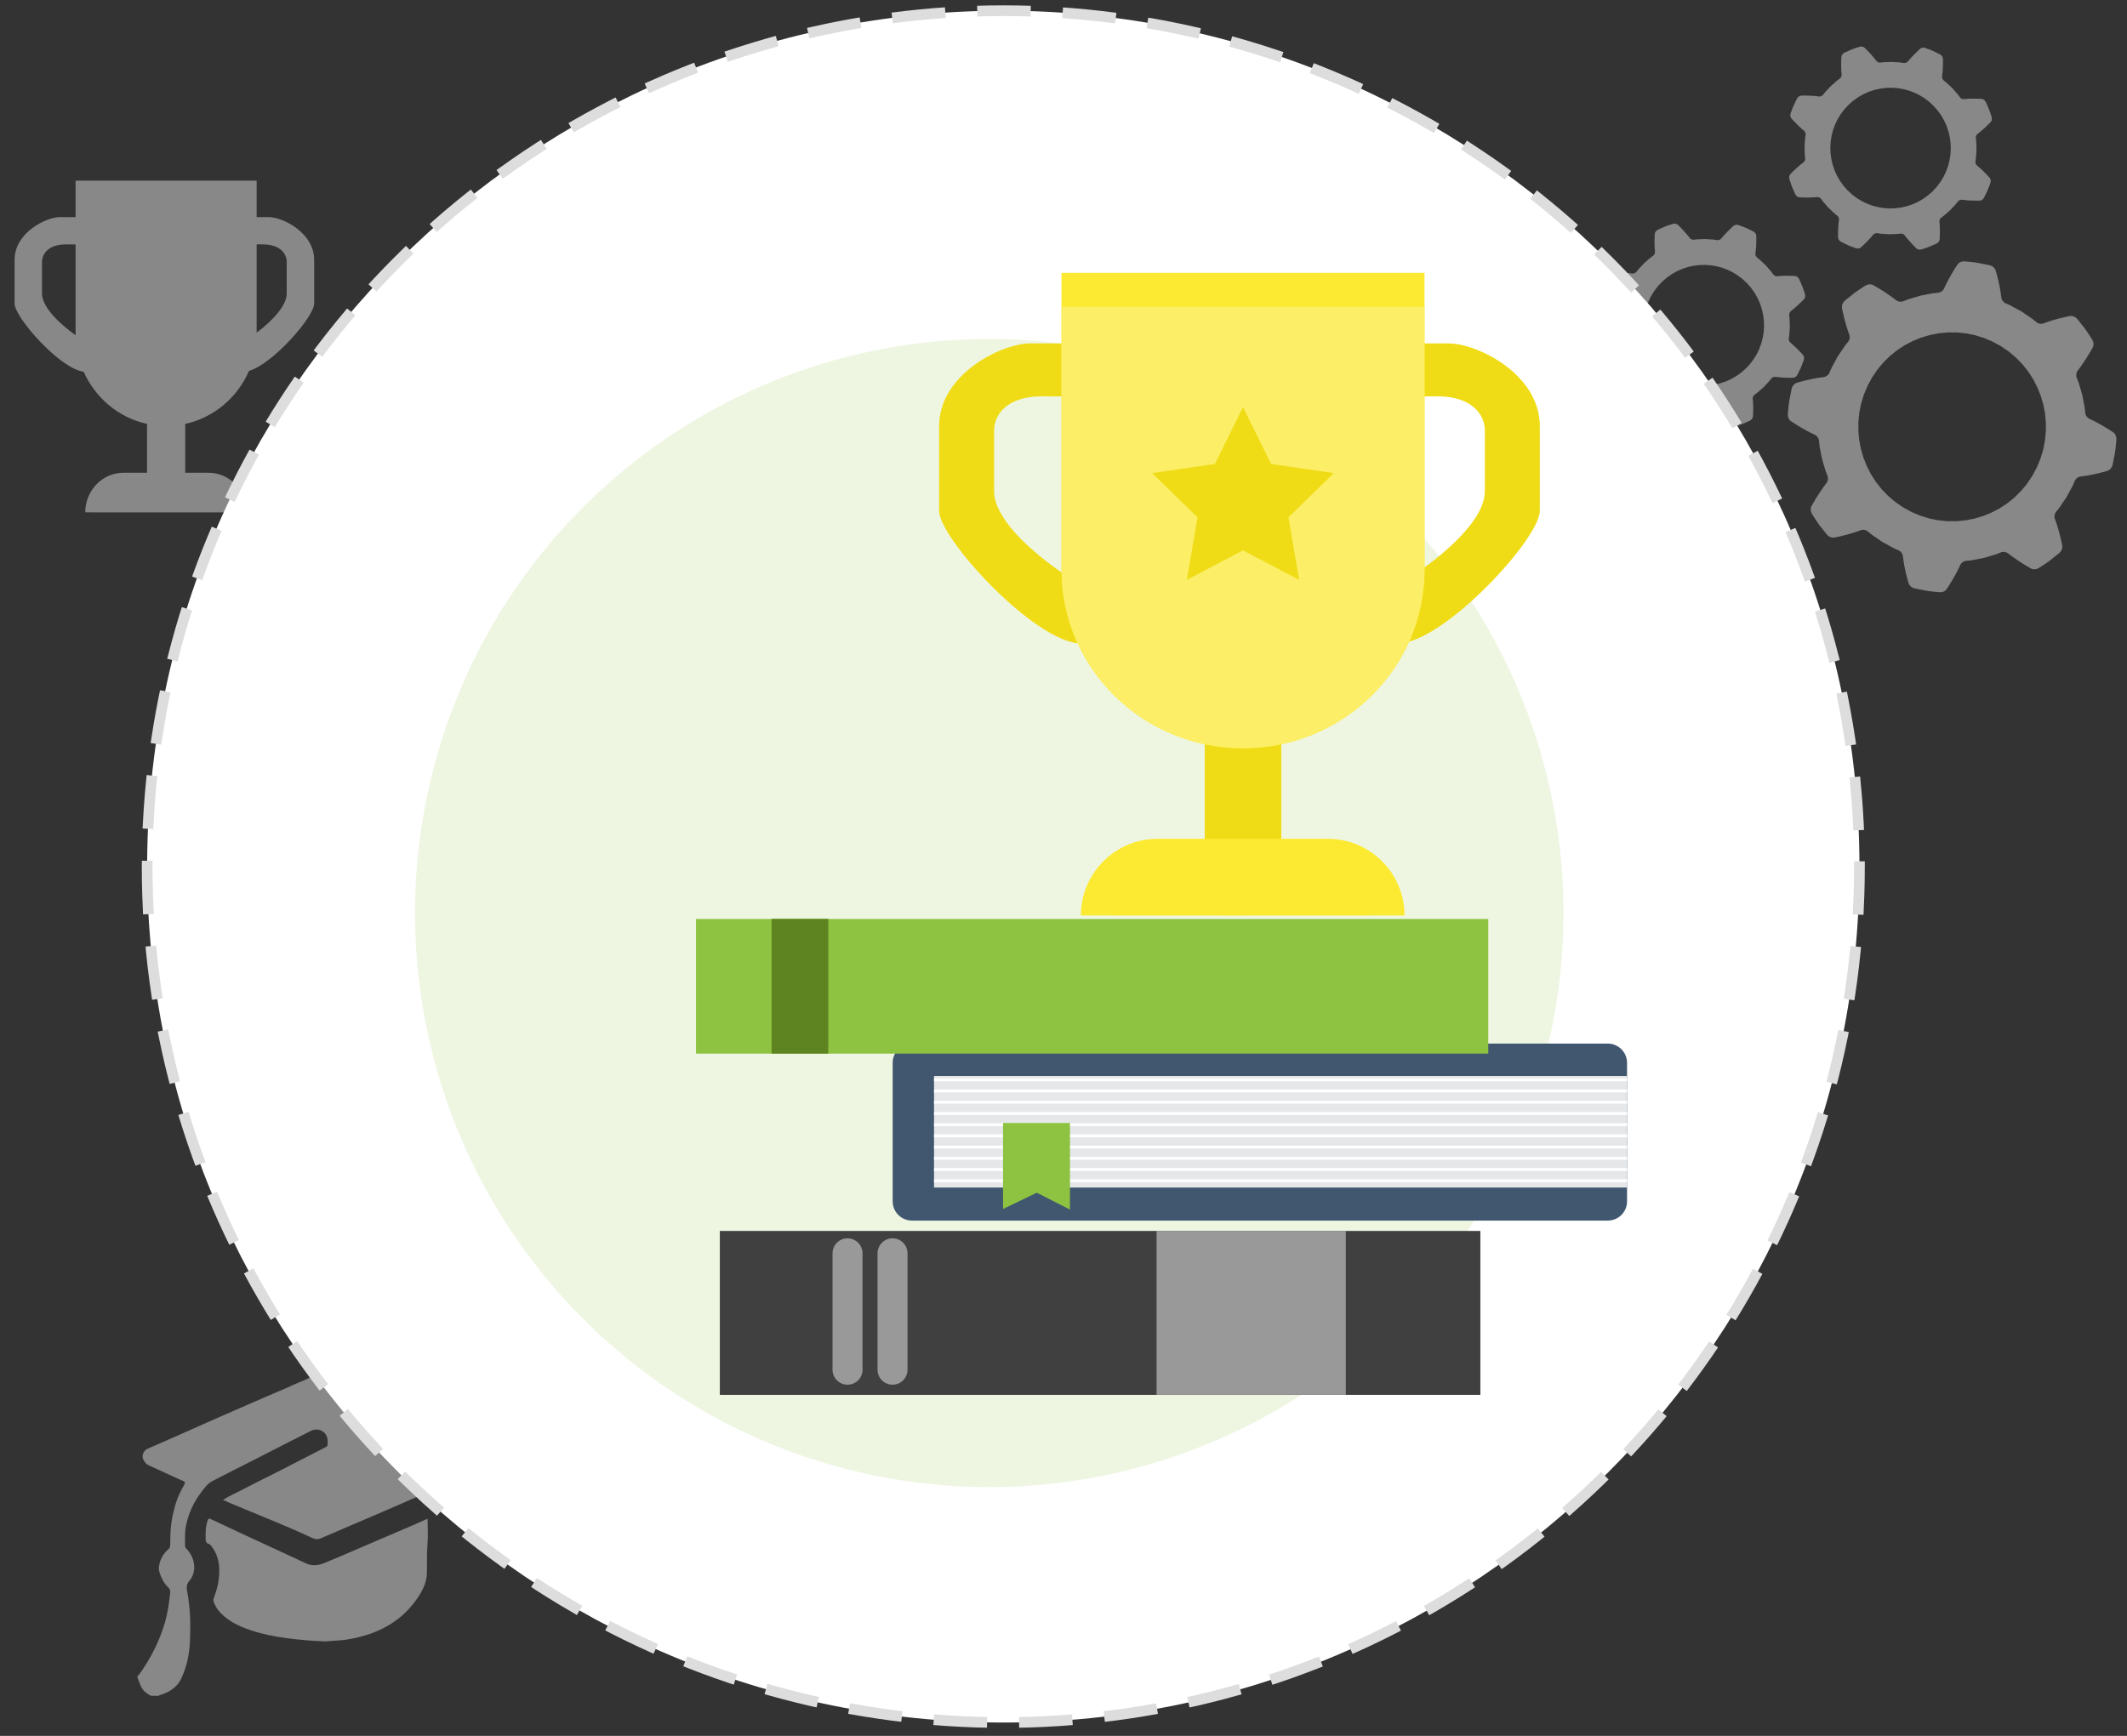
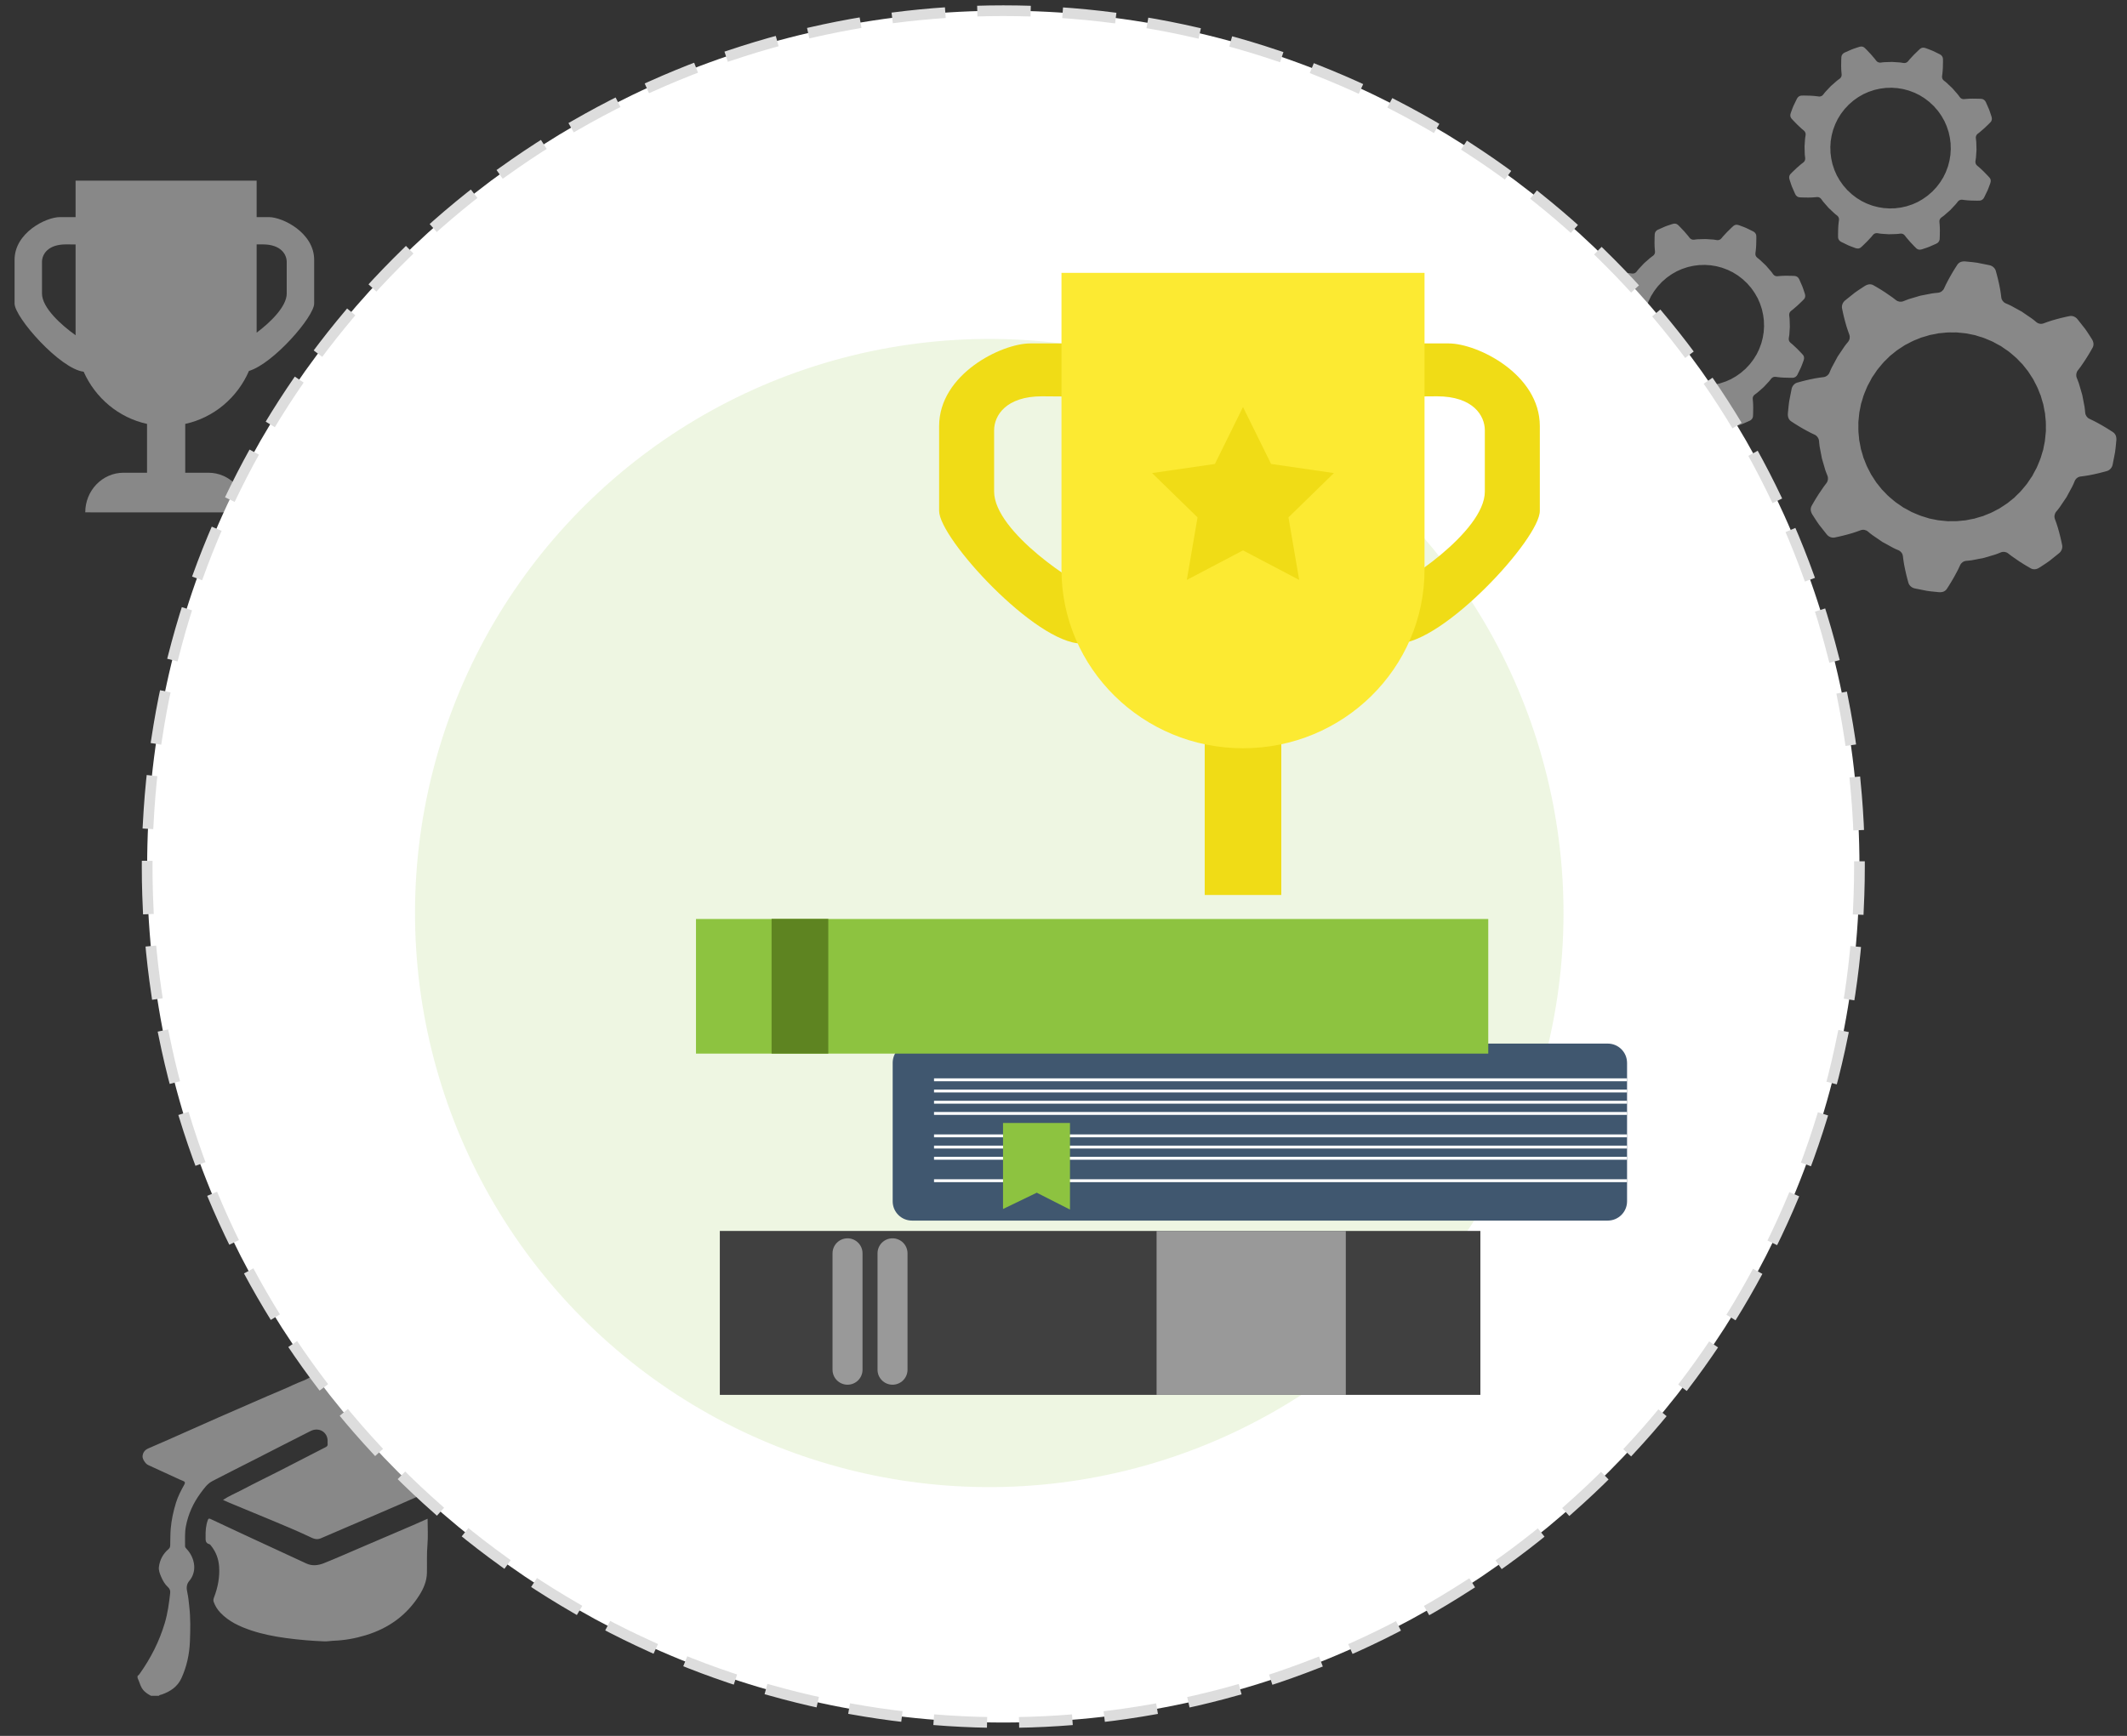
<svg xmlns="http://www.w3.org/2000/svg" version="1.1" id="OBJECTS" x="0px" y="0px" viewBox="0 0 198.75 162.25" style="enable-background:new 0 0 198.75 162.25;" xml:space="preserve">
  <rect x="0" y="0" width="198.75" height="162.25" fill="#333333" stroke="none" />
  <g style="opacity:0.5;">
    <g>
      <path style="fill:#DDDDDD;" d="M25.109,20.292h-1.128v-3.404H7.063v3.404H5.607c-1.33,0-4.245,1.478-4.245,3.988v4.089    c0,1.301,4.262,6.122,6.455,6.373c1.09,2.457,3.273,4.3,5.922,4.88v4.563h-2.194c-1.976,0-3.578,1.658-3.578,3.703    c6.148,0,7.619,0.01,15.086,0c0-2.045-1.602-3.703-3.578-3.703h-2.167v-4.563c2.675-0.586,4.878-2.459,5.956-4.952    c2.268-0.676,6.092-5.068,6.092-6.3V24.28C29.354,21.77,26.44,20.292,25.109,20.292z M3.924,27.438v-2.956    c0-0.708,0.548-1.639,2.23-1.639c0.308,0,0.612,0.003,0.909,0.006v8.353c0,0.046,0.006,0.09,0.007,0.135    C5.766,30.419,3.924,28.773,3.924,27.438z M26.792,27.438c0,1.223-1.548,2.709-2.811,3.656v-8.249    c0.192-0.001,0.386-0.002,0.58-0.002c1.682,0,2.23,0.931,2.23,1.639V27.438z" />
    </g>
  </g>
  <defs>
    <filter id="Adobe_OpacityMaskFilter" filterUnits="userSpaceOnUse" x="199.177" y="83.679" width="231.25" height="231.25">
      <feFlood style="flood-color:white;flood-opacity:1" result="back" />
      <feBlend in="SourceGraphic" in2="back" mode="normal" />
    </filter>
  </defs>
  <mask maskUnits="userSpaceOnUse" x="199.177" y="83.679" width="231.25" height="231.25" id="SVGID_1_">
    <g style="filter:url(#Adobe_OpacityMaskFilter);">
	</g>
  </mask>
  <radialGradient id="SVGID_2_" cx="314.801" cy="199.304" r="115.625" gradientUnits="userSpaceOnUse">
    <stop offset="0" style="stop-color:#FFFFFF" />
    <stop offset="0.103" style="stop-color:#FAFAFA" />
    <stop offset="0.227" style="stop-color:#EBEBEB" />
    <stop offset="0.361" style="stop-color:#D3D3D3" />
    <stop offset="0.503" style="stop-color:#B1B1B1" />
    <stop offset="0.65" style="stop-color:#868686" />
    <stop offset="0.802" style="stop-color:#515151" />
    <stop offset="0.956" style="stop-color:#131313" />
    <stop offset="1" style="stop-color:#000000" />
  </radialGradient>
  <circle style="display:none;mask:url(#SVGID_1_);fill:url(#SVGID_2_);" cx="314.802" cy="199.304" r="115.622" />
  <g style="opacity:0.5;">
    <g>
      <path style="fill-rule:evenodd;clip-rule:evenodd;fill:#DDDDDD;" d="M44.866,135.226c-1.197-0.525-2.386-1.071-3.579-1.605    c-1.923-0.861-3.847-1.718-5.77-2.578c-0.897-0.401-1.793-0.807-2.691-1.208c-1.002-0.447-2.006-0.89-3.009-1.335    c-0.177,0-0.354,0-0.53,0c-0.549,0.474-1.263,0.64-1.9,0.947c-0.767,0.371-1.566,0.681-2.349,1.022    c-1.517,0.659-3.035,1.319-4.55,1.983c-0.991,0.435-1.977,0.879-2.966,1.317c-1.217,0.538-2.43,1.084-3.654,1.606    c-0.345,0.147-0.507,0.386-0.547,0.719c-0.031,0.265,0.269,0.721,0.517,0.835c0.856,0.393,1.712,0.787,2.568,1.18    c0.226,0.103,0.449,0.216,0.683,0.3c0.21,0.076,0.23,0.178,0.13,0.356c-0.307,0.548-0.597,1.107-0.78,1.707    c-0.24,0.79-0.418,1.589-0.487,2.417c-0.043,0.513-0.031,1.023-0.047,1.535c-0.005,0.153-0.032,0.26-0.166,0.374    c-0.51,0.435-0.804,0.999-0.889,1.648c-0.042,0.318,0.08,0.632,0.203,0.921c0.15,0.35,0.336,0.695,0.625,0.959    c0.18,0.164,0.251,0.334,0.225,0.564c-0.108,0.944-0.231,1.884-0.503,2.801c-0.508,1.71-1.303,3.283-2.343,4.745    c-0.057,0.081-0.11,0.157-0.203,0.199c0,0.064,0,0.129,0,0.193c0.201,0.411,0.262,0.88,0.617,1.229    c0.194,0.19,0.408,0.323,0.642,0.445c0.243,0,0.486,0,0.729,0c0.07-0.096,0.189-0.09,0.285-0.125    c0.804-0.286,1.463-0.73,1.824-1.519c0.502-1.095,0.75-2.252,0.795-3.437c0.041-1.088,0.065-2.183-0.061-3.269    c-0.05-0.429-0.082-0.861-0.176-1.286c-0.086-0.389-0.127-0.75,0.191-1.123c0.332-0.39,0.489-0.912,0.443-1.428    c-0.054-0.6-0.315-1.137-0.745-1.584c-0.063-0.065-0.107-0.127-0.106-0.223c0.005-0.619-0.039-1.242,0.078-1.853    c0.218-1.136,0.686-2.173,1.381-3.11c0.313-0.422,0.618-0.866,1.103-1.118c1.324-0.689,2.661-1.356,3.991-2.034    c1.725-0.88,3.447-1.768,5.176-2.64c0.771-0.389,1.591,0.095,1.591,0.92c0,0.096-0.009,0.194,0.002,0.289    c0.017,0.146-0.043,0.227-0.177,0.296c-1.454,0.744-2.903,1.497-4.358,2.24c-1.138,0.581-2.291,1.134-3.418,1.732    c-0.607,0.322-1.249,0.582-1.824,0.965c0.21,0.093,0.416,0.189,0.625,0.276c1.327,0.55,2.657,1.095,3.983,1.649    c1.138,0.475,2.276,0.949,3.392,1.474c0.339,0.159,0.698,0.38,1.132,0.191c1.665-0.723,3.339-1.429,5.006-2.147    c1.469-0.633,2.941-1.263,4.401-1.915c1.849-0.826,3.706-1.637,5.516-2.542c0.407-0.203,0.794-0.435,0.961-0.887    c0-0.065,0-0.129,0-0.193C45.693,135.626,45.299,135.416,44.866,135.226z M38.545,142.576c-1.659,0.713-3.319,1.423-4.979,2.132    c-1.103,0.472-2.2,0.96-3.315,1.405c-0.521,0.208-1.086,0.271-1.623,0.024c-1.949-0.896-3.894-1.8-5.839-2.703    c-1.041-0.484-2.083-0.966-3.12-1.46c-0.156-0.074-0.204-0.021-0.25,0.103c-0.182,0.498-0.219,1.012-0.207,1.536    c0.007,0.297-0.059,0.609,0.353,0.718c0.065,0.017,0.118,0.095,0.165,0.154c0.458,0.576,0.697,1.231,0.745,1.956    c0.066,0.991-0.123,1.942-0.476,2.866c-0.053,0.138-0.083,0.273-0.036,0.403c0.138,0.382,0.342,0.723,0.63,1.025    c0.79,0.828,1.798,1.291,2.867,1.65c1.069,0.359,2.171,0.572,3.293,0.724c1.181,0.16,2.363,0.259,3.552,0.305    c0.286,0.011,0.568-0.047,0.85-0.057c1.029-0.035,2.029-0.216,3.009-0.513c2.147-0.65,3.843-1.875,5.021-3.744    c0.4-0.635,0.69-1.315,0.707-2.083c0.019-0.876-0.027-1.751,0.049-2.629c0.068-0.788,0.014-1.586,0.014-2.436    C39.454,142.175,39.002,142.38,38.545,142.576z" />
    </g>
  </g>
  <g style="opacity:0.5;">
    <g>
      <path style="fill:#DDDDDD;" d="M168.308,15.335c-0.114,0.094-0.266,0.224-0.416,0.36c-0.301,0.271-0.592,0.576-0.592,0.576    c-0.055,0.059-0.097,0.138-0.112,0.226c-0.013,0.088-0.004,0.185,0.027,0.28c0,0,0.028,0.086,0.071,0.216    c0.045,0.129,0.096,0.304,0.164,0.473c0.147,0.333,0.293,0.667,0.293,0.667c0.076,0.185,0.252,0.3,0.411,0.31    c0,0,0.419,0.027,0.821,0.021c0.398,0.002,0.804-0.045,0.804-0.045c0.156-0.016,0.311,0.055,0.404,0.188    c0,0,0.148,0.225,0.332,0.42c0.176,0.202,0.352,0.405,0.352,0.405s0.195,0.184,0.391,0.367c0.189,0.192,0.407,0.348,0.407,0.348    c0.128,0.099,0.193,0.257,0.172,0.412c0,0-0.061,0.406-0.075,0.805c-0.02,0.403-0.009,0.823-0.009,0.823    c0.005,0.159,0.112,0.34,0.294,0.423c0,0,0.327,0.159,0.654,0.318c0.166,0.075,0.339,0.132,0.466,0.182    c0.128,0.047,0.213,0.079,0.213,0.079c0.094,0.034,0.19,0.046,0.278,0.037c0.088-0.012,0.169-0.051,0.229-0.104    c0,0,0.315-0.28,0.596-0.572c0.141-0.145,0.276-0.292,0.374-0.403c0.098-0.114,0.162-0.195,0.162-0.195    c0.099-0.122,0.26-0.183,0.419-0.156c0,0,0.066,0.01,0.165,0.026c0.099,0.021,0.232,0.029,0.366,0.038    c0.267,0.018,0.535,0.035,0.535,0.035s0.268-0.008,0.536-0.016c0.134-0.003,0.268-0.007,0.367-0.023    c0.1-0.013,0.166-0.021,0.166-0.021c0.16-0.02,0.318,0.048,0.413,0.173c0,0,0.06,0.083,0.155,0.201    c0.093,0.114,0.223,0.266,0.359,0.417c0.27,0.302,0.575,0.593,0.575,0.593c0.058,0.055,0.138,0.097,0.226,0.112    c0.087,0.013,0.184,0.004,0.279-0.027c0,0,0.086-0.028,0.216-0.071c0.129-0.045,0.303-0.096,0.472-0.165    c0.333-0.147,0.666-0.294,0.666-0.294c0.185-0.076,0.299-0.253,0.31-0.412c0,0,0.027-0.42,0.021-0.823    c0.002-0.399-0.045-0.807-0.045-0.807c-0.016-0.156,0.056-0.312,0.187-0.405c0,0,0.224-0.149,0.42-0.333    c0.202-0.177,0.404-0.353,0.404-0.353s0.183-0.196,0.367-0.392c0.191-0.189,0.347-0.408,0.347-0.408    c0.098-0.128,0.256-0.194,0.411-0.173c0,0,0.404,0.062,0.802,0.075c0.402,0.02,0.821,0.009,0.821,0.009    c0.159-0.005,0.339-0.113,0.421-0.295c0,0,0.159-0.328,0.318-0.656c0.075-0.166,0.132-0.339,0.181-0.466    c0.047-0.128,0.079-0.214,0.079-0.214c0.034-0.093,0.046-0.19,0.037-0.278c-0.012-0.089-0.05-0.17-0.103-0.23    c0,0-0.28-0.316-0.57-0.598c-0.145-0.142-0.292-0.277-0.403-0.375c-0.113-0.099-0.194-0.162-0.194-0.162    c-0.121-0.1-0.183-0.26-0.157-0.42c0,0,0.01-0.067,0.027-0.166c0.021-0.099,0.029-0.233,0.037-0.367    c0.018-0.268,0.035-0.536,0.035-0.536s-0.008-0.268-0.016-0.537c-0.003-0.134-0.007-0.269-0.024-0.368    c-0.012-0.1-0.021-0.166-0.021-0.166c-0.02-0.161,0.047-0.319,0.172-0.414c0,0,0.083-0.06,0.2-0.155    c0.114-0.094,0.266-0.223,0.416-0.36c0.301-0.271,0.592-0.576,0.592-0.576c0.055-0.058,0.097-0.138,0.112-0.226    c0.013-0.088,0.004-0.185-0.026-0.28c0,0-0.029-0.086-0.071-0.216c-0.045-0.129-0.096-0.304-0.165-0.473    c-0.147-0.334-0.293-0.667-0.293-0.667c-0.076-0.185-0.252-0.3-0.411-0.31c0,0-0.419-0.027-0.821-0.021    c-0.398-0.001-0.804,0.045-0.804,0.045c-0.155,0.016-0.311-0.055-0.404-0.187c0,0-0.148-0.225-0.332-0.42    c-0.176-0.202-0.352-0.405-0.352-0.405s-0.195-0.184-0.391-0.368c-0.189-0.192-0.407-0.349-0.407-0.349    c-0.128-0.098-0.193-0.257-0.172-0.412c0,0,0.062-0.405,0.075-0.804c0.02-0.403,0.009-0.823,0.009-0.823    c-0.005-0.159-0.112-0.34-0.294-0.423c0,0-0.327-0.159-0.655-0.318c-0.165-0.075-0.339-0.132-0.465-0.182    c-0.128-0.047-0.213-0.079-0.213-0.079c-0.093-0.035-0.19-0.047-0.277-0.037c-0.088,0.012-0.169,0.051-0.23,0.104    c0,0-0.315,0.28-0.596,0.571c-0.142,0.146-0.276,0.293-0.374,0.404c-0.098,0.113-0.162,0.195-0.162,0.195    c-0.099,0.121-0.259,0.183-0.419,0.156c0,0-0.066-0.01-0.165-0.027c-0.099-0.021-0.233-0.029-0.366-0.037    c-0.267-0.018-0.535-0.035-0.535-0.035s-0.268,0.008-0.536,0.016c-0.134,0.003-0.268,0.007-0.367,0.024    c-0.1,0.013-0.166,0.021-0.166,0.021c-0.16,0.02-0.318-0.047-0.413-0.172c0,0-0.061-0.083-0.155-0.2    c-0.094-0.115-0.223-0.267-0.359-0.418c-0.27-0.301-0.575-0.593-0.575-0.593c-0.059-0.055-0.138-0.097-0.226-0.112    c-0.087-0.012-0.184-0.004-0.279,0.027c0,0-0.086,0.028-0.216,0.071c-0.129,0.045-0.304,0.096-0.472,0.165    c-0.333,0.147-0.666,0.294-0.666,0.294c-0.185,0.077-0.299,0.253-0.31,0.412c0,0-0.027,0.42-0.021,0.823    c-0.001,0.399,0.045,0.807,0.045,0.807c0.016,0.156-0.055,0.312-0.187,0.406c0,0-0.224,0.148-0.419,0.333    c-0.202,0.176-0.404,0.353-0.404,0.353s-0.183,0.196-0.367,0.391c-0.191,0.19-0.347,0.409-0.347,0.409    c-0.098,0.128-0.256,0.194-0.411,0.173c0,0-0.404-0.061-0.802-0.075c-0.402-0.02-0.821-0.009-0.821-0.009    c-0.159,0.005-0.338,0.113-0.421,0.295c0,0-0.159,0.328-0.318,0.656c-0.075,0.166-0.132,0.339-0.181,0.466    c-0.047,0.129-0.079,0.214-0.079,0.214c-0.034,0.094-0.046,0.191-0.037,0.279c0.012,0.089,0.05,0.17,0.103,0.23    c0,0,0.279,0.316,0.57,0.598c0.145,0.142,0.292,0.277,0.403,0.375c0.113,0.099,0.194,0.162,0.194,0.162    c0.122,0.1,0.183,0.26,0.157,0.42c0,0-0.011,0.066-0.027,0.166c-0.021,0.099-0.029,0.233-0.037,0.367    c-0.017,0.268-0.035,0.536-0.035,0.536s0.008,0.269,0.015,0.537c0.003,0.134,0.007,0.268,0.024,0.368    c0.013,0.1,0.021,0.166,0.021,0.166c0.02,0.161-0.047,0.319-0.172,0.414C168.508,15.18,168.425,15.24,168.308,15.335z     M171.041,13.548c0.004-0.06,0.008-0.134,0.014-0.218c0.002-0.042,0.005-0.087,0.007-0.134c0.008-0.047,0.017-0.096,0.026-0.147    c0.017-0.103,0.034-0.214,0.053-0.332c0.018-0.118,0.062-0.236,0.091-0.362c0.016-0.063,0.032-0.127,0.049-0.192    c0.017-0.065,0.047-0.126,0.069-0.19c0.05-0.127,0.09-0.259,0.145-0.386c0.062-0.124,0.123-0.248,0.18-0.37l0.043-0.092    l0.054-0.085c0.035-0.056,0.07-0.112,0.104-0.167c0.123-0.229,0.286-0.41,0.407-0.578c0.058-0.087,0.127-0.153,0.185-0.214    c0.058-0.062,0.108-0.116,0.15-0.16c0.082-0.09,0.129-0.142,0.129-0.142s0.053-0.045,0.145-0.124    c0.046-0.04,0.101-0.089,0.165-0.144c0.063-0.056,0.132-0.123,0.22-0.178c0.172-0.115,0.359-0.272,0.591-0.387    c0.056-0.032,0.113-0.065,0.17-0.098l0.087-0.051l0.093-0.04c0.125-0.053,0.25-0.11,0.375-0.167    c0.128-0.051,0.262-0.085,0.39-0.131c0.065-0.02,0.127-0.047,0.192-0.062c0.065-0.014,0.13-0.028,0.193-0.042    c0.127-0.024,0.247-0.064,0.365-0.078c0.118-0.014,0.229-0.028,0.332-0.041c0.051-0.007,0.101-0.014,0.148-0.021    c0.047-0.001,0.092-0.001,0.134-0.002c0.084-0.003,0.158-0.005,0.218-0.006c0.121-0.004,0.19-0.008,0.19-0.008    s0.069,0.005,0.19,0.015c0.06,0.004,0.134,0.008,0.218,0.014c0.042,0.002,0.087,0.005,0.134,0.007    c0.047,0.008,0.096,0.017,0.147,0.026c0.103,0.017,0.213,0.034,0.331,0.053c0.117,0.018,0.236,0.062,0.362,0.091    c0.063,0.016,0.127,0.032,0.191,0.049c0.064,0.017,0.125,0.047,0.19,0.069c0.126,0.051,0.259,0.091,0.385,0.146    c0.123,0.062,0.247,0.123,0.369,0.181l0.092,0.043l0.085,0.054c0.056,0.035,0.112,0.07,0.167,0.105    c0.228,0.123,0.409,0.287,0.576,0.408c0.086,0.057,0.153,0.127,0.214,0.186c0.062,0.058,0.115,0.108,0.16,0.15    c0.09,0.082,0.141,0.129,0.141,0.129s0.045,0.053,0.124,0.146c0.04,0.046,0.088,0.101,0.144,0.165    c0.056,0.063,0.123,0.132,0.178,0.221c0.115,0.173,0.271,0.36,0.385,0.593c0.032,0.056,0.065,0.113,0.098,0.171l0.051,0.087    l0.04,0.093c0.053,0.125,0.109,0.251,0.167,0.377c0.05,0.128,0.085,0.263,0.131,0.391c0.02,0.065,0.047,0.127,0.062,0.192    c0.014,0.066,0.028,0.13,0.042,0.194c0.025,0.127,0.064,0.247,0.078,0.366c0.015,0.118,0.028,0.23,0.041,0.333    c0.007,0.052,0.014,0.101,0.021,0.147c0.001,0.048,0.002,0.093,0.002,0.135c0.002,0.085,0.004,0.158,0.006,0.219    c0.005,0.122,0.008,0.191,0.008,0.191s-0.005,0.069-0.015,0.19c-0.004,0.06-0.009,0.134-0.014,0.219    c-0.003,0.042-0.005,0.087-0.007,0.134c-0.008,0.047-0.017,0.096-0.026,0.147c-0.017,0.103-0.034,0.214-0.053,0.331    c-0.018,0.118-0.062,0.237-0.091,0.363c-0.016,0.063-0.032,0.127-0.048,0.192c-0.017,0.064-0.047,0.126-0.069,0.19    c-0.051,0.127-0.09,0.259-0.145,0.386c-0.062,0.123-0.123,0.247-0.181,0.37l-0.043,0.092l-0.054,0.085    c-0.035,0.056-0.07,0.112-0.104,0.167c-0.123,0.229-0.286,0.41-0.407,0.578c-0.057,0.087-0.127,0.153-0.185,0.214    c-0.058,0.061-0.108,0.116-0.15,0.16c-0.082,0.09-0.129,0.141-0.129,0.141s-0.053,0.045-0.146,0.124    c-0.046,0.04-0.101,0.088-0.165,0.144c-0.063,0.056-0.132,0.123-0.221,0.178c-0.172,0.115-0.358,0.272-0.591,0.387    c-0.056,0.032-0.113,0.065-0.17,0.098l-0.087,0.05l-0.093,0.041c-0.124,0.053-0.25,0.109-0.376,0.167    c-0.128,0.05-0.262,0.085-0.39,0.131c-0.065,0.02-0.127,0.048-0.192,0.062c-0.065,0.014-0.129,0.028-0.193,0.041    c-0.127,0.025-0.247,0.065-0.365,0.078c-0.118,0.015-0.229,0.028-0.333,0.041c-0.051,0.007-0.1,0.014-0.147,0.021    c-0.047,0.001-0.092,0.002-0.134,0.002c-0.084,0.003-0.158,0.005-0.218,0.006c-0.121,0.005-0.19,0.008-0.19,0.008    s-0.069-0.005-0.19-0.015c-0.06-0.003-0.134-0.008-0.218-0.014c-0.042-0.002-0.087-0.005-0.134-0.007    c-0.047-0.008-0.096-0.017-0.146-0.026c-0.103-0.016-0.214-0.034-0.331-0.053c-0.117-0.018-0.236-0.062-0.362-0.091    c-0.063-0.016-0.127-0.032-0.191-0.049c-0.064-0.018-0.125-0.047-0.189-0.069c-0.126-0.051-0.259-0.09-0.385-0.146    c-0.123-0.062-0.247-0.123-0.369-0.181l-0.091-0.044l-0.085-0.054c-0.056-0.035-0.112-0.07-0.167-0.104    c-0.228-0.123-0.409-0.287-0.576-0.408c-0.086-0.057-0.153-0.128-0.214-0.186c-0.062-0.058-0.116-0.108-0.16-0.15    c-0.089-0.082-0.141-0.128-0.141-0.128s-0.045-0.053-0.123-0.146c-0.04-0.045-0.089-0.101-0.144-0.165    c-0.056-0.064-0.123-0.132-0.177-0.221c-0.115-0.172-0.272-0.359-0.386-0.593c-0.032-0.056-0.065-0.113-0.098-0.17l-0.051-0.087    l-0.04-0.094c-0.053-0.125-0.109-0.251-0.167-0.376c-0.05-0.129-0.085-0.263-0.131-0.391c-0.02-0.065-0.047-0.127-0.062-0.192    c-0.014-0.065-0.028-0.13-0.041-0.194c-0.025-0.127-0.064-0.247-0.078-0.366c-0.014-0.118-0.028-0.23-0.041-0.333    c-0.007-0.052-0.014-0.101-0.021-0.148c-0.001-0.047-0.002-0.092-0.002-0.135c-0.002-0.085-0.004-0.159-0.006-0.219    c-0.005-0.121-0.008-0.191-0.008-0.191S171.032,13.669,171.041,13.548z M167.537,35.308c0.159-0.005,0.339-0.112,0.422-0.295    c0,0,0.159-0.328,0.318-0.656c0.075-0.166,0.132-0.339,0.181-0.466c0.047-0.129,0.079-0.214,0.079-0.214    c0.034-0.094,0.046-0.19,0.037-0.278c-0.011-0.088-0.05-0.17-0.103-0.23c0,0-0.279-0.315-0.57-0.598    c-0.145-0.142-0.292-0.276-0.403-0.375c-0.113-0.099-0.194-0.162-0.194-0.162c-0.121-0.099-0.182-0.26-0.157-0.42    c0,0,0.011-0.066,0.027-0.166c0.021-0.099,0.029-0.233,0.037-0.367c0.018-0.268,0.035-0.536,0.035-0.536s-0.007-0.268-0.015-0.537    c-0.003-0.134-0.007-0.268-0.024-0.368c-0.012-0.1-0.021-0.167-0.021-0.167c-0.02-0.16,0.047-0.319,0.172-0.414    c0,0,0.083-0.061,0.199-0.155c0.114-0.094,0.266-0.223,0.416-0.36c0.301-0.271,0.592-0.576,0.592-0.576    c0.055-0.058,0.097-0.139,0.112-0.226c0.012-0.087,0.004-0.185-0.027-0.28c0,0-0.028-0.086-0.071-0.217    c-0.045-0.128-0.096-0.304-0.164-0.472c-0.147-0.334-0.293-0.668-0.293-0.668c-0.076-0.185-0.252-0.3-0.411-0.31    c0,0-0.419-0.027-0.821-0.021c-0.398-0.002-0.804,0.045-0.804,0.045c-0.156,0.016-0.311-0.056-0.404-0.187    c0,0-0.148-0.225-0.332-0.421c-0.176-0.203-0.352-0.405-0.352-0.405s-0.195-0.184-0.391-0.368    c-0.189-0.192-0.407-0.348-0.407-0.348c-0.128-0.099-0.193-0.257-0.172-0.412c0,0,0.061-0.406,0.074-0.804    c0.02-0.403,0.009-0.824,0.009-0.824c-0.005-0.159-0.112-0.339-0.294-0.422c0,0-0.327-0.16-0.654-0.319    c-0.165-0.075-0.339-0.132-0.465-0.182c-0.128-0.048-0.213-0.079-0.213-0.079c-0.094-0.035-0.19-0.047-0.278-0.037    c-0.088,0.012-0.169,0.051-0.229,0.104c0,0-0.315,0.281-0.596,0.572c-0.141,0.145-0.276,0.292-0.374,0.403    c-0.098,0.113-0.162,0.195-0.162,0.195c-0.099,0.121-0.26,0.183-0.419,0.157c0,0-0.066-0.011-0.165-0.027    c-0.099-0.021-0.232-0.029-0.366-0.037c-0.267-0.018-0.535-0.035-0.535-0.035s-0.268,0.008-0.536,0.016    c-0.134,0.003-0.268,0.006-0.367,0.023c-0.1,0.013-0.166,0.021-0.166,0.021c-0.16,0.02-0.318-0.047-0.413-0.173    c0,0-0.06-0.083-0.155-0.2c-0.094-0.115-0.223-0.267-0.359-0.417c-0.27-0.302-0.575-0.593-0.575-0.593    c-0.058-0.055-0.138-0.097-0.226-0.112c-0.087-0.013-0.184-0.005-0.279,0.026c0,0-0.087,0.028-0.216,0.071    c-0.129,0.045-0.304,0.095-0.472,0.165c-0.333,0.147-0.666,0.294-0.666,0.294c-0.185,0.076-0.299,0.253-0.309,0.411    c0,0-0.027,0.42-0.021,0.823c-0.001,0.399,0.045,0.807,0.045,0.807c0.016,0.155-0.055,0.312-0.187,0.405    c0,0-0.224,0.149-0.42,0.333c-0.202,0.176-0.404,0.353-0.404,0.353s-0.183,0.195-0.367,0.392    c-0.191,0.189-0.347,0.408-0.347,0.408c-0.098,0.129-0.256,0.193-0.411,0.172c0,0-0.405-0.061-0.802-0.074    c-0.402-0.021-0.821-0.009-0.821-0.009c-0.159,0.005-0.339,0.113-0.422,0.295c0,0-0.159,0.328-0.318,0.656    c-0.075,0.166-0.132,0.339-0.182,0.467c-0.047,0.128-0.079,0.214-0.079,0.214c-0.034,0.093-0.046,0.19-0.037,0.278    c0.011,0.088,0.05,0.169,0.103,0.23c0,0,0.279,0.316,0.57,0.598c0.145,0.142,0.292,0.277,0.403,0.375    c0.113,0.099,0.194,0.163,0.194,0.163c0.121,0.099,0.182,0.26,0.157,0.419c0,0-0.011,0.067-0.027,0.166    c-0.021,0.099-0.029,0.233-0.037,0.367c-0.018,0.268-0.035,0.536-0.035,0.536s0.008,0.269,0.015,0.537    c0.003,0.134,0.007,0.268,0.024,0.368c0.012,0.1,0.021,0.167,0.021,0.167c0.02,0.16-0.047,0.319-0.172,0.414    c0,0-0.083,0.061-0.2,0.155c-0.114,0.094-0.266,0.224-0.416,0.36c-0.301,0.271-0.592,0.576-0.592,0.576    c-0.056,0.059-0.097,0.138-0.112,0.226c-0.013,0.087-0.004,0.184,0.027,0.28c0,0,0.028,0.086,0.071,0.216    c0.045,0.129,0.096,0.305,0.165,0.473c0.147,0.334,0.293,0.667,0.293,0.667c0.076,0.186,0.252,0.3,0.41,0.311    c0,0,0.419,0.027,0.821,0.021c0.398,0.001,0.804-0.045,0.804-0.045c0.155-0.016,0.311,0.055,0.404,0.188    c0,0,0.148,0.225,0.332,0.421c0.176,0.202,0.352,0.405,0.352,0.405s0.195,0.184,0.391,0.367c0.189,0.192,0.407,0.349,0.407,0.349    c0.128,0.098,0.193,0.257,0.172,0.412c0,0-0.061,0.405-0.075,0.805c-0.02,0.403-0.009,0.823-0.009,0.823    c0.005,0.159,0.112,0.34,0.295,0.423c0,0,0.327,0.159,0.654,0.318c0.165,0.075,0.339,0.132,0.466,0.182    c0.128,0.048,0.213,0.079,0.213,0.079c0.094,0.034,0.19,0.046,0.278,0.037c0.088-0.011,0.17-0.05,0.229-0.104    c0,0,0.315-0.28,0.596-0.572c0.142-0.145,0.276-0.292,0.374-0.404c0.098-0.113,0.162-0.194,0.162-0.194    c0.099-0.122,0.26-0.183,0.419-0.157c0,0,0.066,0.01,0.165,0.027c0.099,0.021,0.233,0.029,0.366,0.037    c0.267,0.018,0.535,0.035,0.535,0.035s0.268-0.008,0.536-0.016c0.134-0.003,0.268-0.007,0.367-0.024    c0.1-0.013,0.166-0.021,0.166-0.021c0.16-0.02,0.318,0.047,0.412,0.172c0,0,0.061,0.083,0.155,0.2    c0.094,0.115,0.223,0.266,0.359,0.417c0.27,0.301,0.575,0.593,0.575,0.593c0.059,0.055,0.138,0.097,0.226,0.112    c0.087,0.012,0.184,0.004,0.279-0.027c0,0,0.087-0.029,0.216-0.071c0.129-0.045,0.304-0.096,0.472-0.165    c0.333-0.147,0.666-0.294,0.666-0.294c0.185-0.077,0.299-0.253,0.31-0.412c0,0,0.026-0.42,0.021-0.823    c0.001-0.399-0.045-0.807-0.045-0.807c-0.015-0.155,0.056-0.312,0.187-0.405c0,0,0.224-0.149,0.42-0.333    c0.202-0.176,0.404-0.353,0.404-0.353s0.183-0.196,0.367-0.392c0.191-0.19,0.347-0.408,0.347-0.408    c0.098-0.129,0.256-0.194,0.411-0.173c0,0,0.404,0.061,0.802,0.075C167.118,35.319,167.537,35.308,167.537,35.308z M164.824,30.69    c-0.004,0.06-0.009,0.134-0.014,0.219c-0.002,0.042-0.005,0.087-0.007,0.135c-0.008,0.046-0.017,0.096-0.026,0.147    c-0.016,0.103-0.034,0.214-0.053,0.332c-0.018,0.118-0.062,0.236-0.091,0.362c-0.016,0.063-0.032,0.127-0.048,0.192    c-0.017,0.064-0.047,0.125-0.069,0.19c-0.05,0.126-0.09,0.259-0.145,0.386c-0.062,0.123-0.123,0.247-0.18,0.37l-0.043,0.092    l-0.054,0.085c-0.035,0.056-0.07,0.112-0.104,0.167c-0.123,0.229-0.286,0.409-0.407,0.578c-0.058,0.087-0.127,0.153-0.185,0.214    c-0.058,0.062-0.108,0.116-0.15,0.16c-0.082,0.09-0.129,0.141-0.129,0.141s-0.053,0.045-0.145,0.124    c-0.046,0.04-0.101,0.089-0.165,0.144c-0.063,0.056-0.132,0.123-0.22,0.178c-0.172,0.115-0.359,0.272-0.591,0.387    c-0.056,0.032-0.113,0.065-0.171,0.098l-0.086,0.051l-0.093,0.04c-0.125,0.053-0.25,0.109-0.375,0.167    c-0.128,0.05-0.262,0.086-0.39,0.131c-0.065,0.02-0.127,0.047-0.192,0.062c-0.065,0.014-0.129,0.028-0.193,0.042    c-0.127,0.025-0.247,0.064-0.365,0.078c-0.118,0.014-0.23,0.028-0.332,0.041c-0.051,0.007-0.101,0.014-0.148,0.02    c-0.047,0.001-0.092,0.002-0.134,0.002c-0.085,0.003-0.158,0.005-0.218,0.006c-0.121,0.005-0.19,0.008-0.19,0.008    s-0.069-0.005-0.19-0.015c-0.06-0.004-0.134-0.009-0.218-0.014c-0.042-0.002-0.087-0.005-0.135-0.007    c-0.046-0.008-0.095-0.017-0.146-0.026c-0.102-0.017-0.213-0.034-0.331-0.053c-0.117-0.018-0.235-0.062-0.362-0.091    c-0.063-0.016-0.127-0.032-0.191-0.048c-0.064-0.017-0.125-0.047-0.19-0.069c-0.126-0.05-0.259-0.09-0.385-0.145    c-0.123-0.062-0.246-0.123-0.369-0.181l-0.091-0.043l-0.085-0.054c-0.056-0.035-0.112-0.07-0.167-0.104    c-0.228-0.123-0.409-0.287-0.577-0.408c-0.086-0.058-0.152-0.127-0.214-0.185c-0.062-0.058-0.115-0.109-0.16-0.151    c-0.09-0.082-0.141-0.129-0.141-0.129s-0.045-0.053-0.123-0.146c-0.04-0.046-0.088-0.101-0.144-0.166    c-0.056-0.063-0.123-0.132-0.177-0.221c-0.115-0.172-0.271-0.359-0.386-0.592c-0.032-0.056-0.065-0.113-0.098-0.171l-0.051-0.087    l-0.04-0.094c-0.053-0.125-0.109-0.251-0.167-0.376c-0.05-0.129-0.085-0.263-0.131-0.391c-0.02-0.064-0.047-0.127-0.062-0.192    c-0.014-0.065-0.028-0.13-0.042-0.193c-0.025-0.128-0.064-0.248-0.078-0.366c-0.014-0.118-0.028-0.23-0.041-0.333    c-0.007-0.052-0.014-0.101-0.02-0.148c-0.001-0.048-0.002-0.093-0.003-0.135c-0.002-0.085-0.004-0.159-0.006-0.219    c-0.005-0.121-0.008-0.19-0.008-0.19s0.005-0.069,0.015-0.19c0.004-0.06,0.009-0.134,0.014-0.218    c0.002-0.042,0.005-0.087,0.007-0.134c0.008-0.047,0.017-0.095,0.026-0.147c0.016-0.103,0.034-0.214,0.053-0.331    c0.018-0.118,0.062-0.236,0.091-0.363c0.016-0.063,0.032-0.127,0.048-0.192c0.017-0.064,0.047-0.126,0.069-0.19    c0.05-0.126,0.09-0.259,0.145-0.386c0.062-0.123,0.122-0.247,0.18-0.37l0.043-0.092l0.054-0.085    c0.035-0.056,0.07-0.112,0.104-0.167c0.123-0.229,0.286-0.41,0.407-0.578c0.057-0.087,0.127-0.153,0.185-0.214    c0.058-0.061,0.108-0.116,0.15-0.159c0.082-0.09,0.129-0.142,0.129-0.142s0.053-0.045,0.145-0.123    c0.046-0.04,0.102-0.089,0.165-0.145c0.063-0.056,0.132-0.123,0.22-0.178c0.172-0.115,0.359-0.272,0.591-0.387    c0.056-0.032,0.113-0.065,0.171-0.098l0.087-0.051l0.093-0.04c0.125-0.053,0.251-0.109,0.375-0.167    c0.128-0.05,0.262-0.086,0.39-0.131c0.065-0.02,0.127-0.047,0.192-0.062c0.065-0.014,0.129-0.028,0.193-0.041    c0.127-0.025,0.247-0.065,0.365-0.078c0.118-0.015,0.229-0.028,0.332-0.041c0.051-0.007,0.101-0.014,0.148-0.021    c0.047,0,0.092-0.001,0.134-0.002c0.084-0.002,0.158-0.004,0.218-0.006c0.121-0.005,0.19-0.008,0.19-0.008s0.069,0.005,0.19,0.015    c0.06,0.004,0.134,0.008,0.218,0.014c0.042,0.002,0.087,0.005,0.134,0.007c0.047,0.008,0.096,0.017,0.146,0.026    c0.103,0.016,0.214,0.034,0.331,0.053c0.117,0.018,0.236,0.062,0.362,0.092c0.063,0.016,0.127,0.032,0.191,0.049    c0.064,0.017,0.125,0.047,0.189,0.069c0.126,0.051,0.259,0.09,0.385,0.146c0.123,0.062,0.247,0.123,0.369,0.181l0.092,0.043    l0.085,0.054c0.056,0.035,0.112,0.07,0.167,0.104c0.228,0.123,0.409,0.287,0.576,0.408c0.086,0.058,0.152,0.127,0.214,0.186    c0.061,0.058,0.115,0.108,0.159,0.15c0.09,0.082,0.141,0.129,0.141,0.129s0.045,0.053,0.124,0.146    c0.04,0.046,0.088,0.102,0.144,0.165c0.056,0.063,0.123,0.132,0.177,0.221c0.114,0.173,0.271,0.359,0.385,0.593    c0.032,0.056,0.065,0.113,0.098,0.171l0.051,0.087l0.04,0.094c0.053,0.125,0.11,0.251,0.167,0.376    c0.05,0.129,0.085,0.263,0.131,0.391c0.02,0.065,0.047,0.127,0.062,0.193c0.014,0.065,0.028,0.13,0.042,0.193    c0.025,0.127,0.064,0.248,0.078,0.366c0.015,0.118,0.028,0.23,0.041,0.334c0.007,0.051,0.014,0.101,0.02,0.148    c0.001,0.047,0.002,0.092,0.003,0.134c0.002,0.085,0.004,0.159,0.006,0.219c0.005,0.121,0.008,0.191,0.008,0.191    S164.834,30.569,164.824,30.69z M197.699,40.71c-0.052-0.13-0.143-0.237-0.246-0.307c0,0-0.546-0.367-1.096-0.677    c-0.274-0.158-0.549-0.303-0.755-0.407c-0.209-0.105-0.356-0.169-0.356-0.169c-0.222-0.102-0.378-0.322-0.402-0.573    c0,0-0.01-0.104-0.025-0.261c-0.008-0.158-0.048-0.364-0.089-0.57c-0.08-0.413-0.159-0.826-0.159-0.826s-0.118-0.404-0.236-0.807    c-0.058-0.202-0.116-0.404-0.181-0.548c-0.058-0.147-0.097-0.244-0.097-0.244c-0.094-0.234-0.055-0.501,0.095-0.695    c0,0,0.101-0.125,0.239-0.314c0.135-0.188,0.312-0.444,0.484-0.711c0.346-0.53,0.663-1.108,0.663-1.108    c0.06-0.111,0.091-0.248,0.078-0.387c-0.015-0.137-0.066-0.281-0.15-0.412c0,0-0.077-0.12-0.192-0.3    c-0.119-0.178-0.265-0.423-0.435-0.651c-0.353-0.447-0.706-0.894-0.706-0.894c-0.188-0.25-0.498-0.354-0.741-0.307    c0,0-0.641,0.127-1.245,0.295c-0.6,0.156-1.194,0.389-1.194,0.389c-0.228,0.086-0.491,0.04-0.684-0.123    c0,0-0.312-0.281-0.667-0.505c-0.345-0.237-0.691-0.473-0.691-0.473s-0.367-0.201-0.734-0.402    c-0.36-0.215-0.751-0.365-0.751-0.365c-0.232-0.098-0.393-0.312-0.422-0.556c0,0-0.068-0.638-0.206-1.247    c-0.129-0.618-0.312-1.25-0.312-1.25c-0.07-0.239-0.304-0.469-0.611-0.523c0,0-0.556-0.111-1.112-0.222    c-0.279-0.048-0.563-0.066-0.773-0.09c-0.211-0.021-0.352-0.035-0.352-0.035c-0.155-0.015-0.305,0.006-0.433,0.054    c-0.128,0.053-0.235,0.144-0.305,0.248c0,0-0.364,0.55-0.672,1.103c-0.156,0.276-0.3,0.552-0.404,0.76    c-0.104,0.211-0.167,0.358-0.167,0.358c-0.101,0.224-0.319,0.381-0.568,0.405c0,0-0.104,0.01-0.26,0.025    c-0.157,0.008-0.362,0.049-0.567,0.089c-0.41,0.08-0.819,0.159-0.819,0.159s-0.401,0.118-0.801,0.237    c-0.201,0.058-0.401,0.117-0.544,0.182c-0.145,0.058-0.242,0.097-0.242,0.097c-0.233,0.094-0.498,0.055-0.69-0.096    c0,0-0.124-0.102-0.312-0.242c-0.186-0.136-0.441-0.315-0.706-0.489c-0.526-0.349-1.101-0.669-1.101-0.669    c-0.11-0.061-0.246-0.092-0.384-0.08c-0.136,0.016-0.279,0.067-0.409,0.151c0,0-0.119,0.078-0.297,0.194    c-0.176,0.119-0.42,0.266-0.646,0.438c-0.443,0.355-0.887,0.71-0.887,0.71c-0.248,0.189-0.35,0.501-0.304,0.746    c0,0,0.126,0.646,0.294,1.255c0.156,0.605,0.387,1.203,0.387,1.203c0.085,0.23,0.04,0.495-0.121,0.689    c0,0-0.279,0.314-0.501,0.671c-0.234,0.348-0.469,0.695-0.469,0.695s-0.199,0.369-0.397,0.739    c-0.213,0.362-0.362,0.756-0.362,0.756c-0.097,0.233-0.309,0.395-0.551,0.425c0,0-0.634,0.068-1.238,0.206    c-0.614,0.129-1.241,0.313-1.241,0.313c-0.237,0.07-0.466,0.305-0.518,0.615c0,0-0.109,0.56-0.219,1.12    c-0.047,0.281-0.065,0.566-0.089,0.779c-0.02,0.213-0.034,0.355-0.034,0.355c-0.014,0.155,0.006,0.307,0.055,0.436    c0.052,0.13,0.143,0.238,0.246,0.307c0,0,0.546,0.367,1.095,0.678c0.274,0.157,0.549,0.303,0.755,0.407    c0.209,0.104,0.356,0.169,0.356,0.169c0.222,0.102,0.378,0.321,0.402,0.573c0,0,0.01,0.105,0.025,0.262    c0.008,0.158,0.048,0.364,0.09,0.571c0.079,0.413,0.159,0.825,0.159,0.825s0.118,0.404,0.236,0.807    c0.058,0.202,0.116,0.404,0.181,0.548c0.058,0.147,0.097,0.244,0.097,0.244c0.094,0.234,0.055,0.501-0.095,0.695    c0,0-0.101,0.125-0.239,0.315c-0.135,0.187-0.312,0.444-0.484,0.71c-0.346,0.53-0.664,1.107-0.664,1.107    c-0.06,0.111-0.091,0.248-0.078,0.387c0.015,0.138,0.066,0.281,0.15,0.413c0,0,0.077,0.12,0.192,0.3    c0.119,0.177,0.265,0.423,0.435,0.651c0.353,0.447,0.706,0.893,0.706,0.893c0.188,0.251,0.498,0.354,0.741,0.307    c0,0,0.641-0.126,1.245-0.295c0.6-0.156,1.194-0.388,1.194-0.388c0.228-0.085,0.491-0.04,0.683,0.123c0,0,0.312,0.281,0.667,0.505    c0.345,0.236,0.691,0.473,0.691,0.473s0.367,0.2,0.734,0.401c0.36,0.215,0.751,0.365,0.751,0.365    c0.232,0.097,0.393,0.312,0.422,0.555c0,0,0.068,0.638,0.206,1.248c0.128,0.618,0.312,1.25,0.312,1.25    c0.07,0.239,0.304,0.469,0.611,0.523c0,0,0.556,0.111,1.112,0.222c0.279,0.048,0.563,0.066,0.773,0.09    c0.211,0.021,0.352,0.035,0.352,0.035c0.154,0.015,0.305-0.005,0.433-0.054c0.129-0.053,0.235-0.144,0.305-0.248    c0,0,0.363-0.55,0.672-1.103c0.156-0.276,0.3-0.553,0.404-0.76c0.103-0.211,0.167-0.358,0.167-0.358    c0.101-0.224,0.319-0.38,0.568-0.404c0,0,0.104-0.01,0.26-0.025c0.157-0.008,0.362-0.048,0.566-0.089    c0.41-0.08,0.82-0.16,0.82-0.16s0.401-0.118,0.801-0.236c0.201-0.058,0.401-0.117,0.544-0.182    c0.145-0.059,0.242-0.098,0.242-0.098c0.233-0.094,0.498-0.055,0.69,0.097c0,0,0.124,0.102,0.312,0.241    c0.187,0.136,0.441,0.315,0.706,0.489c0.526,0.348,1.101,0.669,1.101,0.669c0.11,0.061,0.246,0.092,0.384,0.08    c0.136-0.016,0.279-0.066,0.41-0.151c0,0,0.119-0.077,0.297-0.193c0.176-0.12,0.42-0.266,0.646-0.437    c0.443-0.356,0.887-0.711,0.887-0.711c0.248-0.189,0.35-0.501,0.304-0.746c0,0-0.126-0.647-0.294-1.255    c-0.155-0.605-0.387-1.203-0.387-1.203c-0.085-0.23-0.04-0.494,0.121-0.688c0,0,0.279-0.314,0.501-0.672    c0.234-0.347,0.469-0.694,0.469-0.694s0.199-0.37,0.398-0.739c0.213-0.363,0.362-0.757,0.362-0.757    c0.097-0.233,0.309-0.395,0.551-0.424c0,0,0.634-0.068,1.238-0.206c0.613-0.129,1.241-0.313,1.241-0.313    c0.237-0.07,0.466-0.305,0.518-0.614c0,0,0.109-0.56,0.219-1.12c0.047-0.281,0.065-0.567,0.089-0.779    c0.02-0.213,0.034-0.355,0.034-0.355C197.769,40.99,197.748,40.839,197.699,40.71z M191.139,40.611    c-0.026,0.211-0.033,0.428-0.066,0.642c-0.045,0.211-0.087,0.423-0.126,0.633l-0.029,0.156l-0.048,0.15    c-0.031,0.1-0.061,0.198-0.091,0.295c-0.094,0.395-0.269,0.734-0.384,1.037c-0.052,0.154-0.131,0.282-0.195,0.398    c-0.063,0.117-0.117,0.218-0.162,0.302c-0.088,0.169-0.138,0.265-0.138,0.265s-0.062,0.089-0.17,0.246    c-0.053,0.079-0.118,0.174-0.191,0.284c-0.073,0.11-0.15,0.24-0.262,0.357c-0.214,0.242-0.432,0.555-0.738,0.821    c-0.072,0.071-0.144,0.143-0.218,0.216l-0.11,0.112l-0.124,0.097c-0.167,0.131-0.334,0.266-0.5,0.403    c-0.173,0.128-0.361,0.234-0.535,0.354c-0.09,0.056-0.173,0.122-0.264,0.17c-0.093,0.048-0.184,0.094-0.274,0.14    c-0.182,0.088-0.346,0.195-0.519,0.263c-0.172,0.069-0.335,0.134-0.485,0.194c-0.075,0.031-0.146,0.061-0.214,0.09    c-0.071,0.02-0.138,0.039-0.202,0.057c-0.126,0.037-0.236,0.069-0.327,0.096c-0.18,0.056-0.284,0.087-0.284,0.087    s-0.106,0.019-0.292,0.053c-0.092,0.018-0.205,0.04-0.334,0.066c-0.064,0.013-0.133,0.027-0.205,0.042    c-0.073,0.006-0.151,0.012-0.231,0.019c-0.161,0.016-0.335,0.033-0.519,0.051c-0.184,0.019-0.38,0-0.581,0.006    c-0.101,0.001-0.203,0.001-0.307,0.003c-0.104-0.001-0.208-0.021-0.313-0.029c-0.21-0.026-0.425-0.034-0.637-0.067    c-0.21-0.046-0.42-0.089-0.628-0.127l-0.155-0.03l-0.149-0.048c-0.099-0.031-0.197-0.061-0.293-0.091    c-0.392-0.096-0.729-0.272-1.03-0.388c-0.153-0.053-0.281-0.132-0.396-0.197c-0.116-0.063-0.217-0.118-0.3-0.164    c-0.168-0.089-0.263-0.139-0.263-0.139s-0.089-0.062-0.244-0.171c-0.078-0.054-0.173-0.118-0.282-0.193    c-0.109-0.074-0.238-0.151-0.355-0.264c-0.241-0.216-0.551-0.436-0.815-0.744c-0.071-0.072-0.143-0.146-0.215-0.22l-0.111-0.111    l-0.097-0.126c-0.13-0.168-0.264-0.337-0.401-0.504c-0.126-0.174-0.232-0.364-0.352-0.54c-0.056-0.09-0.122-0.174-0.169-0.267    c-0.047-0.093-0.093-0.185-0.139-0.276c-0.088-0.183-0.194-0.349-0.262-0.523c-0.068-0.173-0.133-0.337-0.193-0.488    c-0.031-0.075-0.061-0.147-0.089-0.216c-0.02-0.071-0.039-0.139-0.057-0.203c-0.037-0.127-0.069-0.238-0.096-0.329    c-0.055-0.182-0.087-0.286-0.087-0.286s-0.019-0.107-0.053-0.294c-0.018-0.094-0.04-0.207-0.065-0.336    c-0.013-0.065-0.027-0.134-0.042-0.206c-0.006-0.074-0.012-0.152-0.019-0.233c-0.016-0.162-0.033-0.337-0.051-0.523    c-0.019-0.186,0-0.383-0.006-0.586c-0.001-0.102-0.002-0.204-0.003-0.309c0-0.104,0.021-0.209,0.029-0.315    c0.026-0.211,0.033-0.428,0.066-0.642c0.045-0.211,0.087-0.423,0.126-0.632l0.029-0.156l0.048-0.15    c0.031-0.099,0.061-0.198,0.091-0.294c0.094-0.396,0.269-0.735,0.385-1.038c0.052-0.154,0.131-0.282,0.195-0.398    c0.063-0.117,0.117-0.218,0.162-0.302c0.088-0.168,0.138-0.265,0.138-0.265s0.062-0.089,0.17-0.245    c0.053-0.079,0.117-0.175,0.192-0.284c0.073-0.11,0.15-0.239,0.262-0.357c0.214-0.242,0.432-0.555,0.738-0.821    c0.071-0.071,0.144-0.143,0.218-0.216l0.11-0.111l0.125-0.098c0.167-0.131,0.334-0.266,0.5-0.403    c0.173-0.128,0.361-0.234,0.535-0.354c0.09-0.056,0.173-0.122,0.264-0.17c0.093-0.047,0.184-0.094,0.274-0.139    c0.182-0.089,0.346-0.196,0.519-0.264c0.172-0.068,0.334-0.134,0.484-0.194c0.075-0.031,0.146-0.061,0.214-0.09    c0.071-0.02,0.138-0.039,0.202-0.057c0.126-0.037,0.236-0.069,0.327-0.095c0.18-0.056,0.284-0.088,0.284-0.088    s0.106-0.019,0.292-0.053c0.093-0.018,0.205-0.04,0.334-0.066c0.064-0.013,0.133-0.027,0.205-0.043    c0.073-0.006,0.151-0.012,0.231-0.018c0.161-0.016,0.335-0.033,0.519-0.052c0.184-0.019,0.38,0,0.581-0.005    c0.101-0.001,0.203-0.002,0.307-0.003c0.104,0.001,0.208,0.021,0.313,0.029c0.21,0.026,0.425,0.033,0.637,0.067    c0.21,0.046,0.42,0.089,0.628,0.128l0.155,0.029l0.149,0.048c0.099,0.031,0.196,0.062,0.293,0.092    c0.392,0.095,0.729,0.271,1.03,0.388c0.153,0.053,0.281,0.132,0.396,0.196c0.116,0.064,0.217,0.118,0.3,0.164    c0.167,0.089,0.263,0.139,0.263,0.139s0.089,0.062,0.244,0.172c0.078,0.053,0.173,0.118,0.282,0.192    c0.109,0.074,0.238,0.151,0.355,0.264c0.24,0.216,0.551,0.436,0.815,0.744c0.071,0.072,0.142,0.146,0.215,0.22l0.111,0.111    l0.097,0.125c0.13,0.168,0.264,0.337,0.401,0.503c0.126,0.175,0.232,0.364,0.352,0.54c0.056,0.09,0.122,0.173,0.169,0.266    c0.047,0.094,0.093,0.185,0.139,0.276c0.088,0.183,0.194,0.349,0.262,0.523c0.068,0.173,0.133,0.337,0.193,0.489    c0.031,0.075,0.061,0.147,0.09,0.215c0.02,0.072,0.039,0.14,0.057,0.204c0.037,0.127,0.069,0.237,0.096,0.328    c0.055,0.182,0.087,0.286,0.087,0.286s0.019,0.107,0.053,0.294c0.018,0.093,0.04,0.207,0.065,0.336    c0.013,0.065,0.027,0.134,0.042,0.206c0.006,0.074,0.012,0.152,0.019,0.233c0.016,0.162,0.033,0.337,0.052,0.523    c0.019,0.185,0,0.382,0.006,0.585c0.001,0.102,0.002,0.205,0.003,0.309C191.168,40.401,191.147,40.505,191.139,40.611z" />
    </g>
  </g>
  <g>
    <path style="fill-rule:evenodd;clip-rule:evenodd;fill:#FFFFFF;" d="M93.75,1c-44.183,0-80,35.817-80,80c0,44.183,35.817,80,80,80   c44.183,0,80-35.817,80-80C173.75,36.817,137.933,1,93.75,1z" />
    <g>
      <circle style="fill:none;stroke:#DDDDDD;stroke-linecap:square;stroke-linejoin:bevel;stroke-dasharray:3.99,3.99;" cx="93.75" cy="81" r="80" />
    </g>
  </g>
  <ellipse transform="matrix(0.765 -0.643 0.643 0.765 -33.211 79.549)" style="opacity:0.15;fill:#8DC340;" cx="92.522" cy="85.334" rx="53.693" ry="53.694" />
  <g>
    <g>
      <path style="fill:#40576F;" d="M152.034,99.344c0-0.995-0.807-1.802-1.803-1.802H85.215c-0.995,0-1.802,0.807-1.802,1.802v12.939    c0,0.995,0.807,1.802,1.802,1.802h65.017c0.996,0,1.803-0.807,1.803-1.802V99.344z" />
-       <rect x="87.276" y="100.568" style="fill:#E5E7E9;" width="64.759" height="10.428" />
-       <rect x="87.277" y="109.174" style="fill:#FFFFFF;" width="64.758" height="0.27" />
      <rect x="87.277" y="107.079" style="fill:#FFFFFF;" width="64.758" height="0.27" />
-       <rect x="87.277" y="104.983" style="fill:#FFFFFF;" width="64.758" height="0.27" />
      <rect x="87.277" y="102.887" style="fill:#FFFFFF;" width="64.758" height="0.27" />
      <rect x="87.277" y="100.791" style="fill:#FFFFFF;" width="64.758" height="0.27" />
      <rect x="87.277" y="101.839" style="fill:#FFFFFF;" width="64.758" height="0.27" />
      <rect x="87.277" y="103.935" style="fill:#FFFFFF;" width="64.758" height="0.27" />
      <rect x="87.277" y="106.031" style="fill:#FFFFFF;" width="64.758" height="0.27" />
      <rect x="87.277" y="110.222" style="fill:#FFFFFF;" width="64.758" height="0.27" />
      <rect x="87.277" y="108.126" style="fill:#FFFFFF;" width="64.756" height="0.27" />
      <polygon style="fill:#8DC340;" points="99.98,104.959 99.98,113.056 96.878,111.479 93.724,113.003 93.724,104.959   " />
    </g>
    <g>
      <rect x="67.261" y="115.053" style="fill:#404040;" width="71.067" height="15.321" />
      <path style="fill:#999999;" d="M80.596,128.024c0,0.774-0.627,1.401-1.401,1.401l0,0c-0.774,0-1.402-0.627-1.402-1.401v-10.879    c0-0.774,0.627-1.402,1.402-1.402l0,0c0.774,0,1.401,0.628,1.401,1.402V128.024z" />
      <path style="fill:#999999;" d="M84.8,128.024c0,0.774-0.627,1.401-1.401,1.401l0,0c-0.774,0-1.402-0.627-1.402-1.401v-10.879    c0-0.774,0.627-1.402,1.402-1.402l0,0c0.774,0,1.401,0.628,1.401,1.402V128.024z" />
      <rect x="108.073" y="115.053" style="fill:#999999;" width="17.681" height="15.321" />
    </g>
    <g>
      <rect x="65.034" y="85.896" style="fill:#8DC340;" width="74.031" height="12.582" />
      <rect x="72.098" y="85.884" style="fill:#5E8421;" width="5.298" height="12.593" />
    </g>
    <g>
      <rect x="112.57" y="68.281" style="fill:#F0DC16;" width="7.156" height="15.371" />
-       <path style="fill:#FCEA32;" d="M131.245,85.575c0-3.963-3.212-7.175-7.175-7.175h-15.899c-3.963,0-7.175,3.212-7.175,7.175    C113.324,85.575,116.273,85.595,131.245,85.575z" />
      <path style="fill:#F0DC16;" d="M104.072,37.16c0,0-3.334-0.118-6.708-0.118c-3.373,0-4.472,1.805-4.472,3.177    c0,1.373,0,1.922,0,5.727c0,3.805,8.002,8.925,8.784,8.925c0.782,0,6.397-0.098,6.397-0.098v5.374c0,0-2.746,0-7.022,0    c-4.276,0-13.298-9.807-13.298-12.396c0-2.589,0-3.06,0-7.924c0-4.864,5.845-7.728,8.512-7.728c2.668,0,5.335,0,8.238,0    L104.072,37.16z" />
      <path style="fill:#F0DC16;" d="M127.565,37.16c0,0,3.334-0.118,6.708-0.118c3.374,0,4.472,1.805,4.472,3.177    c0,1.373,0,1.922,0,5.727c0,3.805-8.003,8.925-8.784,8.925c-0.782,0-6.397-0.098-6.397-0.098v5.374c0,0,2.746,0,7.022,0    c4.276,0,13.298-9.807,13.298-12.396c0-2.589,0-3.06,0-7.924c0-4.864-5.845-7.728-8.512-7.728c-2.668,0-5.335,0-8.238,0    L127.565,37.16z" />
      <path style="fill:#FCEA32;" d="M99.187,53.242c0,9.221,7.594,16.696,16.961,16.696c9.368,0,16.962-7.475,16.962-16.696V25.503    H99.187V53.242z" />
-       <path style="fill:#FCEF67;" d="M99.187,53.242c0,9.221,7.594,16.696,16.961,16.696c9.368,0,16.962-7.475,16.962-16.696V28.683    H99.187V53.242z" />
      <polygon style="fill:#F0DC16;" points="116.148,38.045 118.773,43.364 124.643,44.217 120.396,48.357 121.398,54.203     116.148,51.443 110.898,54.203 111.9,48.357 107.653,44.217 113.523,43.364   " />
    </g>
  </g>
</svg>